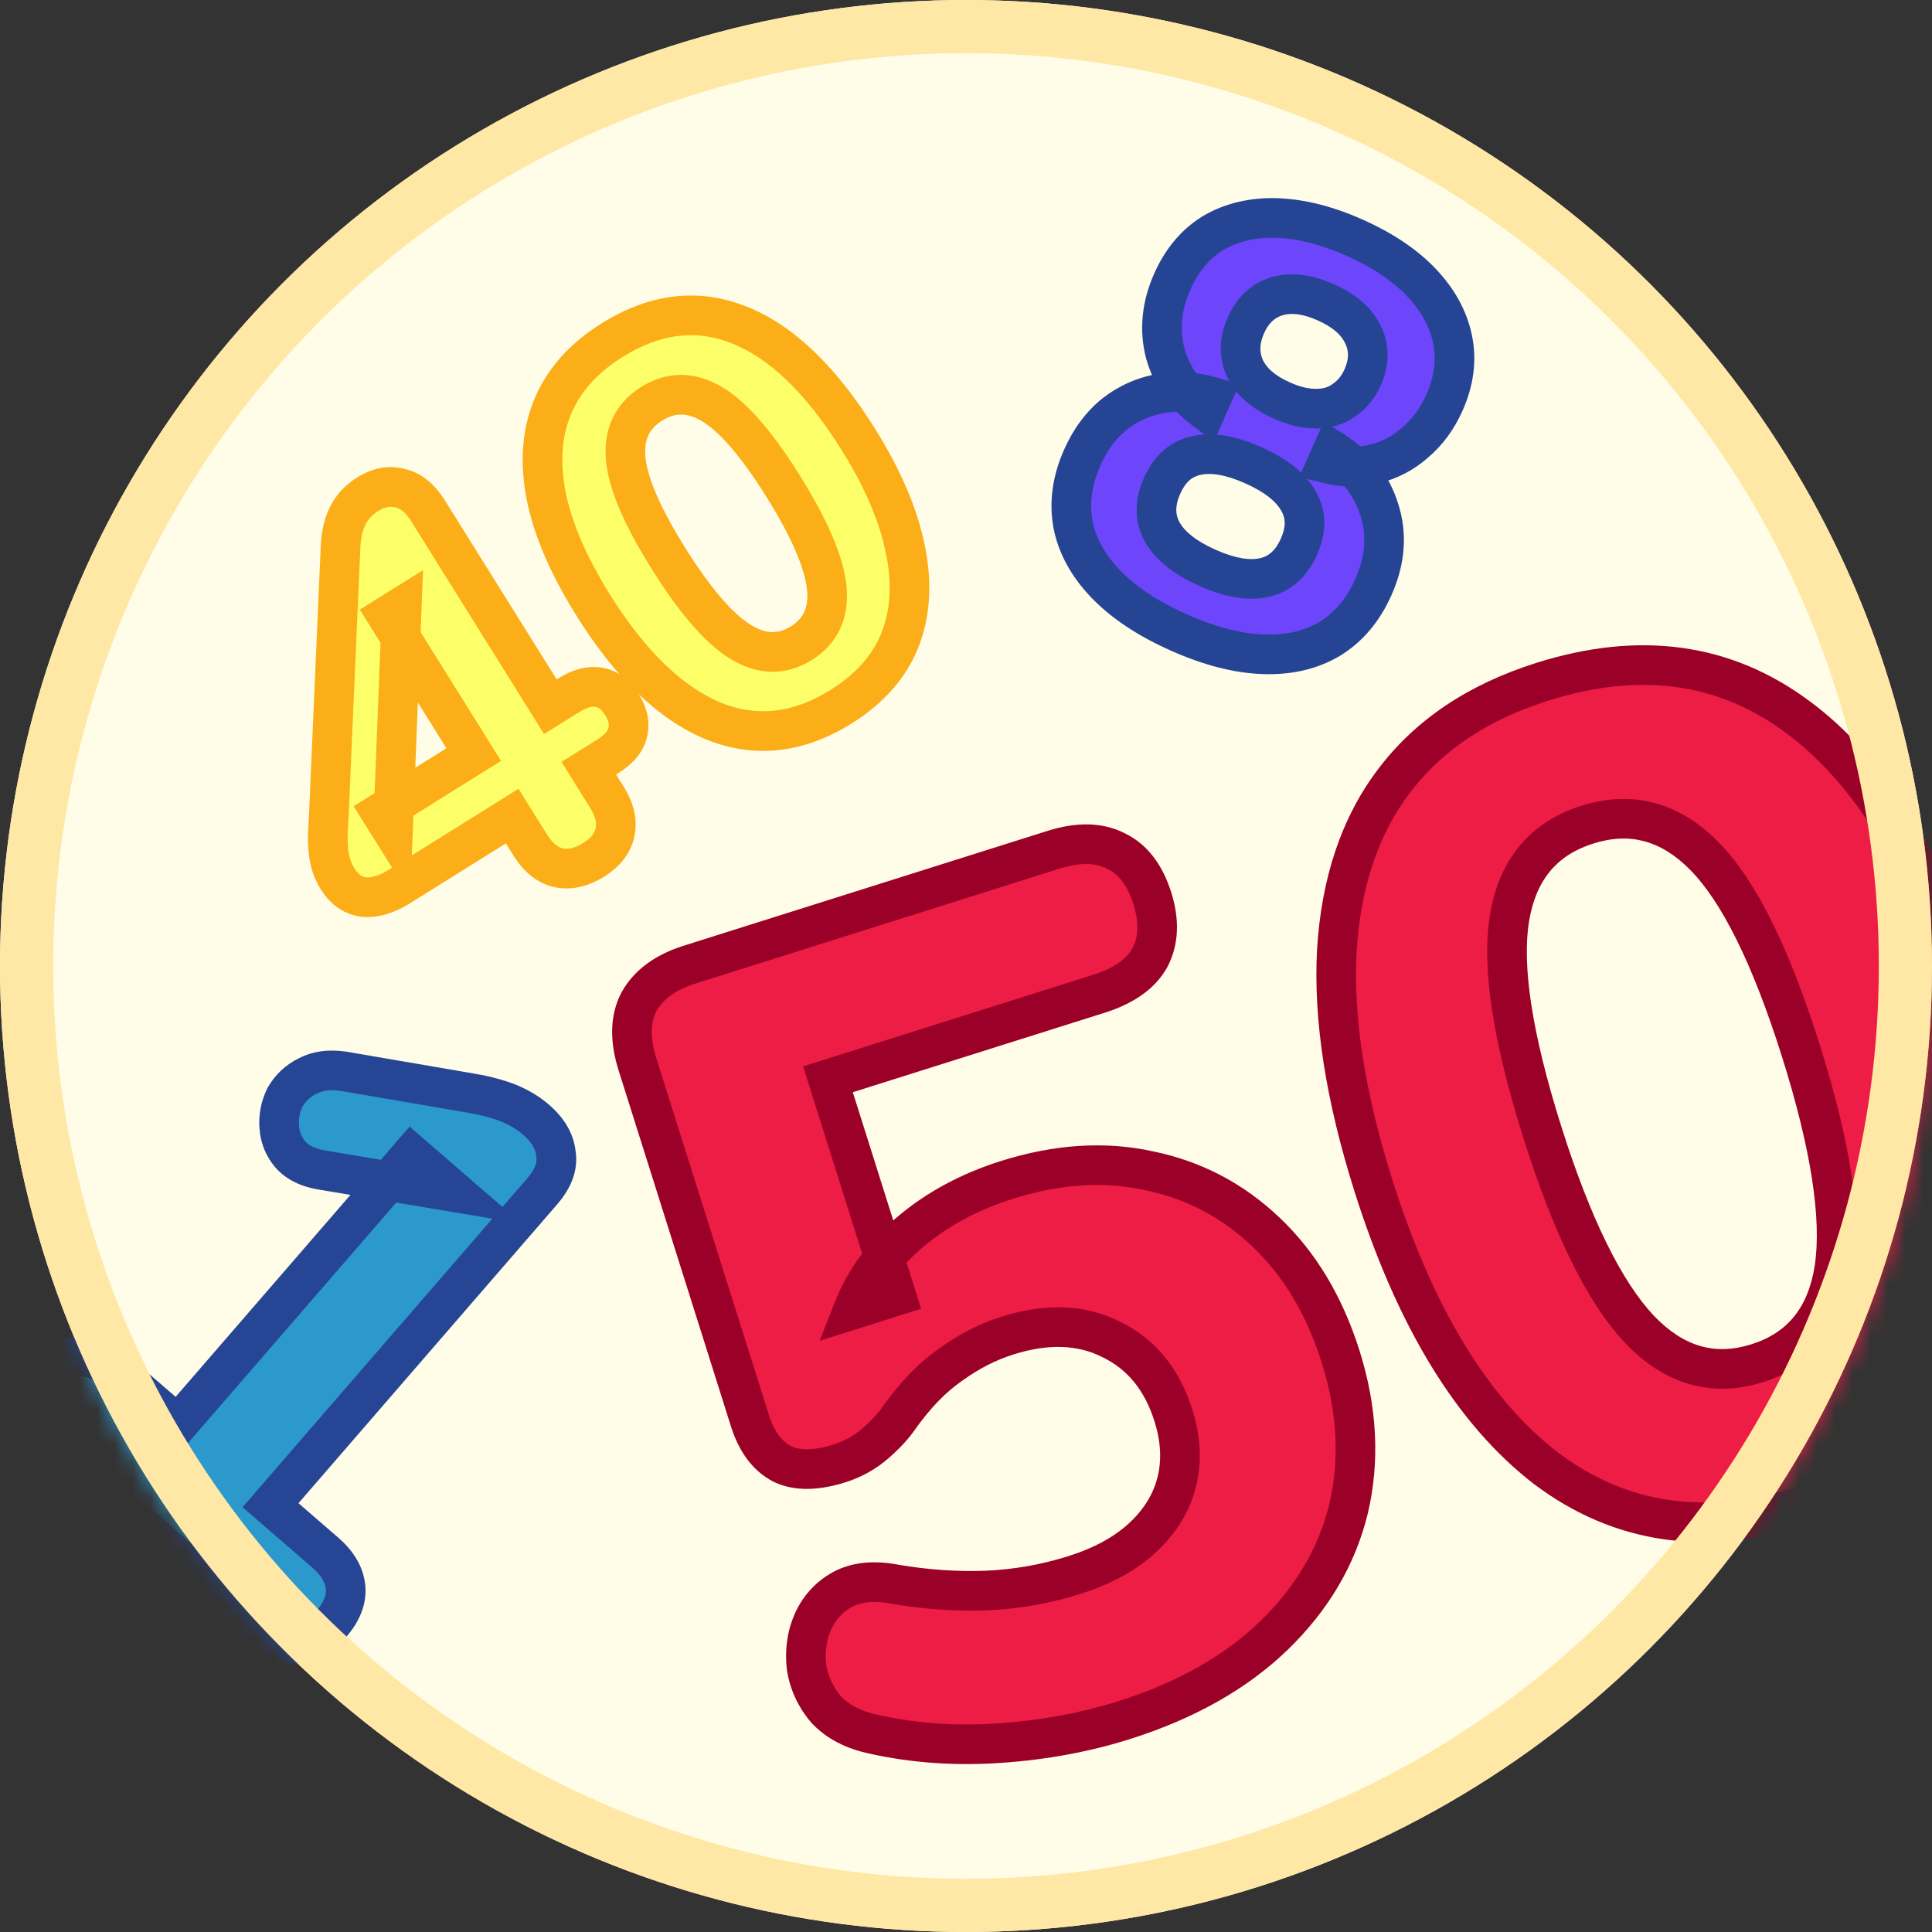
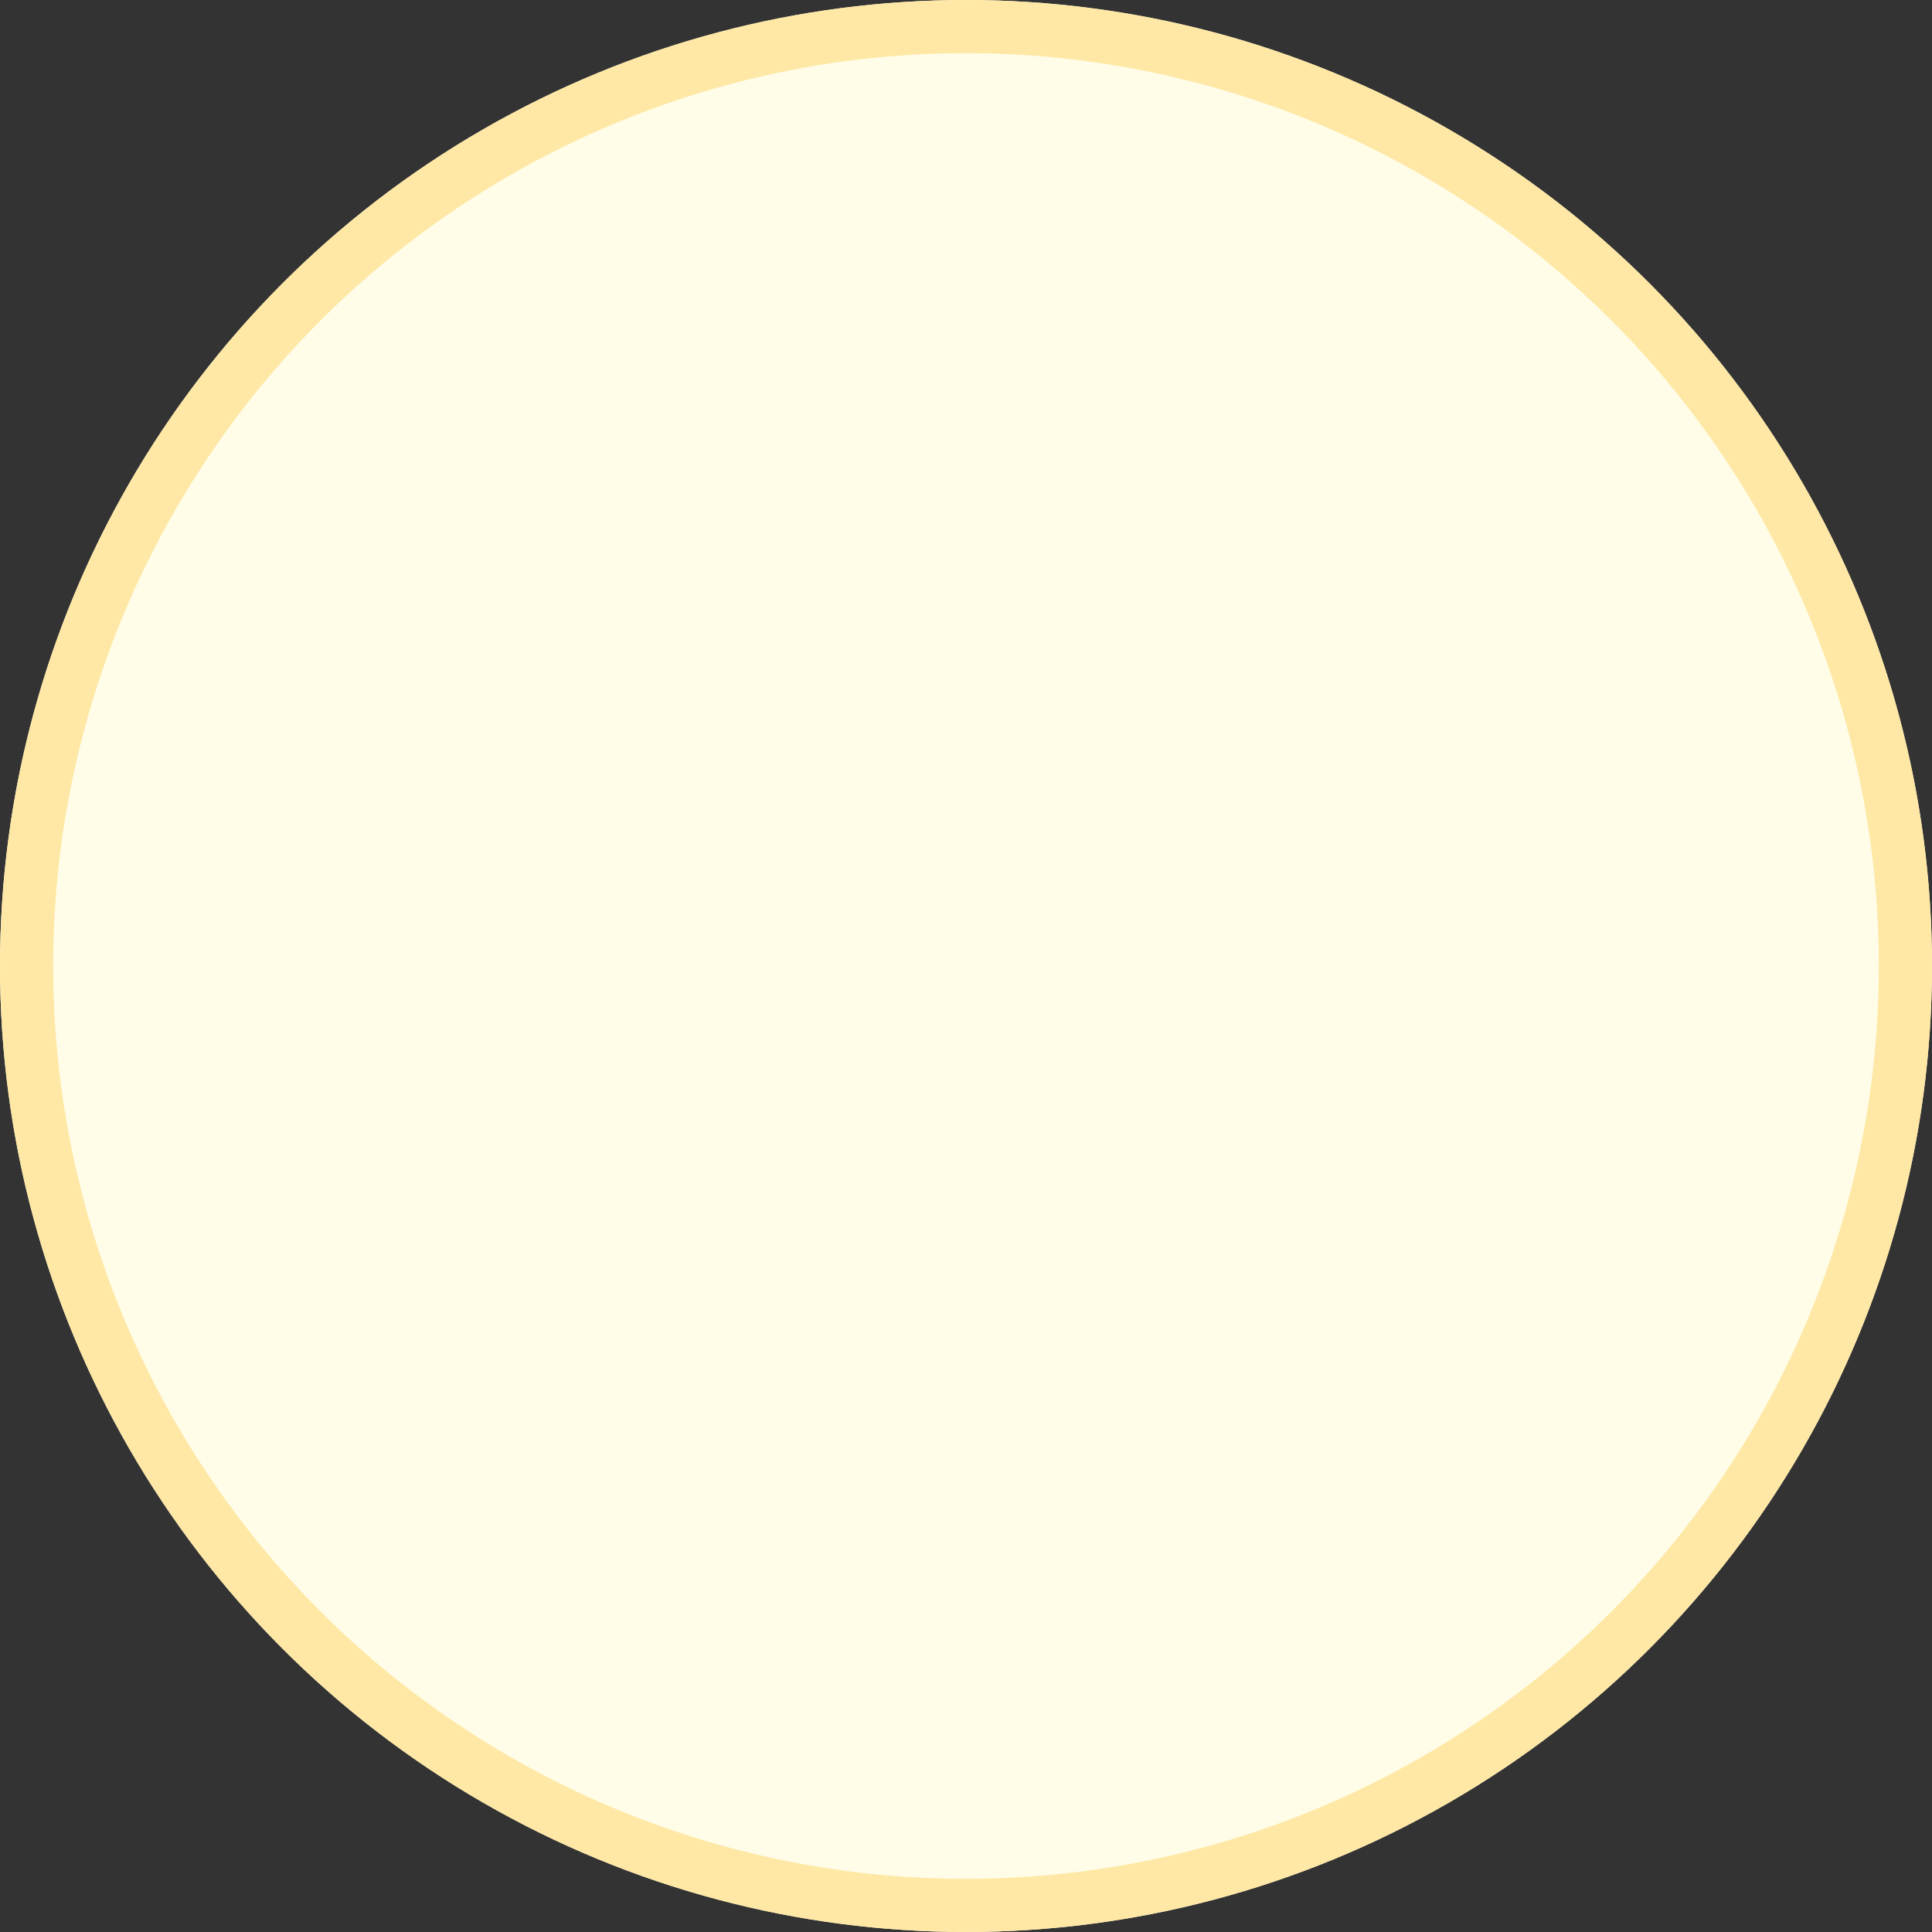
<svg xmlns="http://www.w3.org/2000/svg" width="109" height="109" viewBox="0 0 109 109" fill="none">
  <rect x="0" y="0" width="109" height="109" fill="#333333" stroke="none" />
  <circle cx="54.5" cy="54.5" r="54.5" fill="#FFFDE8" />
  <mask id="mask0_14124_36630" style="mask-type:alpha" maskUnits="userSpaceOnUse" x="0" y="0" width="109" height="110">
-     <circle cx="54.5" cy="54.5" r="54.5" fill="#D9D9D9" />
-   </mask>
+     </mask>
  <g mask="url(#mask0_14124_36630)">
    <mask id="path-3-outside-1_14124_36630" maskUnits="userSpaceOnUse" x="-2.215" y="52.73" width="42.463" height="43.581" fill="black">
      <rect fill="white" x="-2.215" y="52.73" width="42.463" height="43.581" />
      <path d="M2.89 81.723C2.169 81.098 1.782 80.429 1.731 79.714C1.679 78.999 1.946 78.303 2.532 77.627C3.137 76.928 3.787 76.564 4.482 76.535C5.177 76.507 5.886 76.804 6.607 77.429L10.022 80.385L23.221 65.136L25.689 67.273L18.148 66.009C17.357 65.876 16.765 65.58 16.373 65.122C16.003 64.684 15.797 64.17 15.754 63.582C15.712 62.993 15.82 62.436 16.078 61.91C16.378 61.381 16.803 60.98 17.354 60.708C17.925 60.413 18.595 60.323 19.364 60.437L26.522 61.665C27.249 61.782 27.927 61.955 28.556 62.184C29.209 62.433 29.771 62.762 30.244 63.172C30.921 63.757 31.294 64.396 31.365 65.088C31.478 65.778 31.223 66.483 30.598 67.204L15.262 84.921L18.339 87.584C19.038 88.189 19.423 88.838 19.494 89.53C19.565 90.222 19.298 90.918 18.693 91.617C18.088 92.315 17.428 92.691 16.713 92.742C16.018 92.771 15.321 92.483 14.622 91.878L2.89 81.723Z" />
    </mask>
    <path d="M2.89 81.723C2.169 81.098 1.782 80.429 1.731 79.714C1.679 78.999 1.946 78.303 2.532 77.627C3.137 76.928 3.787 76.564 4.482 76.535C5.177 76.507 5.886 76.804 6.607 77.429L10.022 80.385L23.221 65.136L25.689 67.273L18.148 66.009C17.357 65.876 16.765 65.58 16.373 65.122C16.003 64.684 15.797 64.17 15.754 63.582C15.712 62.993 15.82 62.436 16.078 61.91C16.378 61.381 16.803 60.98 17.354 60.708C17.925 60.413 18.595 60.323 19.364 60.437L26.522 61.665C27.249 61.782 27.927 61.955 28.556 62.184C29.209 62.433 29.771 62.762 30.244 63.172C30.921 63.757 31.294 64.396 31.365 65.088C31.478 65.778 31.223 66.483 30.598 67.204L15.262 84.921L18.339 87.584C19.038 88.189 19.423 88.838 19.494 89.53C19.565 90.222 19.298 90.918 18.693 91.617C18.088 92.315 17.428 92.691 16.713 92.742C16.018 92.771 15.321 92.483 14.622 91.878L2.89 81.723Z" fill="#2C99CD" />
    <path d="M1.731 79.714L0.616 79.794L1.731 79.714ZM4.482 76.535L4.436 75.418L4.436 75.418L4.482 76.535ZM10.022 80.385L9.29 81.23L10.135 81.962L10.867 81.116L10.022 80.385ZM23.221 65.136L23.953 64.291L23.108 63.559L22.376 64.404L23.221 65.136ZM25.689 67.273L25.505 68.375L29.432 69.033L26.421 66.427L25.689 67.273ZM18.148 66.009L17.963 67.111L17.964 67.111L18.148 66.009ZM16.373 65.122L15.518 65.843L15.524 65.85L16.373 65.122ZM15.754 63.582L16.869 63.501L16.869 63.501L15.754 63.582ZM16.078 61.91L15.105 61.358L15.089 61.387L15.074 61.417L16.078 61.91ZM17.354 60.708L17.849 61.711L17.859 61.706L17.867 61.702L17.354 60.708ZM19.364 60.437L19.553 59.335L19.54 59.333L19.527 59.331L19.364 60.437ZM26.522 61.665L26.333 62.767L26.345 62.769L26.522 61.665ZM28.556 62.184L28.955 61.139L28.947 61.136L28.939 61.134L28.556 62.184ZM31.365 65.088L30.253 65.203L30.257 65.236L30.262 65.269L31.365 65.088ZM15.262 84.921L14.417 84.189L13.685 85.035L14.531 85.766L15.262 84.921ZM19.494 89.53L20.606 89.416L20.606 89.416L19.494 89.53ZM16.713 92.742L16.76 93.859L16.777 93.858L16.794 93.857L16.713 92.742ZM3.622 80.877C3.048 80.381 2.87 79.965 2.846 79.633L0.616 79.794C0.695 80.892 1.29 81.816 2.158 82.568L3.622 80.877ZM2.846 79.633C2.821 79.284 2.935 78.87 3.377 78.359L1.686 76.895C0.958 77.737 0.538 78.714 0.616 79.794L2.846 79.633ZM3.377 78.359C3.849 77.813 4.233 77.665 4.529 77.653L4.436 75.418C3.341 75.464 2.424 76.043 1.686 76.895L3.377 78.359ZM4.529 77.653C4.848 77.639 5.288 77.766 5.875 78.274L7.339 76.583C6.483 75.843 5.507 75.374 4.436 75.418L4.529 77.653ZM5.875 78.274L9.29 81.23L10.754 79.539L7.339 76.583L5.875 78.274ZM10.867 81.116L24.067 65.868L22.376 64.404L9.177 79.653L10.867 81.116ZM22.49 65.981L24.958 68.118L26.421 66.427L23.953 64.291L22.49 65.981ZM25.874 66.17L18.333 64.906L17.964 67.111L25.505 68.375L25.874 66.17ZM18.334 64.906C17.714 64.802 17.394 64.596 17.221 64.395L15.524 65.85C16.136 66.564 16.999 66.949 17.963 67.111L18.334 64.906ZM17.227 64.401C17.014 64.149 16.895 63.862 16.869 63.501L14.639 63.662C14.698 64.479 14.991 65.219 15.518 65.843L17.227 64.401ZM16.869 63.501C16.841 63.108 16.911 62.749 17.081 62.402L15.074 61.417C14.728 62.122 14.583 62.877 14.639 63.662L16.869 63.501ZM17.05 62.462C17.238 62.129 17.497 61.885 17.849 61.711L16.859 59.706C16.11 60.076 15.517 60.632 15.105 61.358L17.05 62.462ZM17.867 61.702C18.189 61.535 18.613 61.456 19.2 61.543L19.527 59.331C18.576 59.19 17.661 59.292 16.841 59.715L17.867 61.702ZM19.175 61.539L26.333 62.767L26.711 60.563L19.553 59.335L19.175 61.539ZM26.345 62.769C27.008 62.875 27.617 63.032 28.174 63.234L28.939 61.134C28.237 60.878 27.489 60.688 26.699 60.561L26.345 62.769ZM28.158 63.228C28.702 63.436 29.149 63.702 29.513 64.017L30.976 62.327C30.394 61.822 29.715 61.43 28.955 61.139L28.158 63.228ZM29.513 64.017C30.037 64.471 30.219 64.867 30.253 65.203L32.477 64.974C32.37 63.925 31.804 63.043 30.976 62.327L29.513 64.017ZM30.262 65.269C30.304 65.523 30.244 65.905 29.753 66.473L31.444 67.936C32.201 67.061 32.653 66.032 32.468 64.907L30.262 65.269ZM29.753 66.473L14.417 84.189L16.108 85.653L31.444 67.936L29.753 66.473ZM14.531 85.766L17.608 88.43L19.071 86.739L15.994 84.076L14.531 85.766ZM17.608 88.43C18.163 88.911 18.348 89.318 18.382 89.644L20.606 89.416C20.497 88.358 19.913 87.468 19.071 86.739L17.608 88.43ZM18.382 89.644C18.412 89.939 18.32 90.34 17.848 90.885L19.538 92.348C20.276 91.496 20.718 90.506 20.606 89.416L18.382 89.644ZM17.848 90.885C17.378 91.427 16.973 91.603 16.633 91.627L16.794 93.857C17.883 93.779 18.798 93.204 19.538 92.348L17.848 90.885ZM16.667 91.625C16.339 91.639 15.91 91.514 15.354 91.033L13.891 92.724C14.732 93.452 15.697 93.903 16.76 93.859L16.667 91.625ZM15.354 91.033L3.622 80.877L2.158 82.568L13.891 92.724L15.354 91.033Z" fill="#264594" mask="url(#path-3-outside-1_14124_36630)" />
    <mask id="path-5-outside-2_14124_36630" maskUnits="userSpaceOnUse" x="30.782" y="30.666" width="90.035" height="73.066" fill="black">
      <rect fill="white" x="30.782" y="30.666" width="90.035" height="73.066" />
      <path d="M63.401 97.054C61.226 97.74 58.899 98.17 56.422 98.342C53.944 98.515 51.571 98.349 49.301 97.846C48.146 97.602 47.248 97.135 46.608 96.445C46.012 95.743 45.642 94.945 45.501 94.052C45.403 93.145 45.515 92.312 45.838 91.554C46.191 90.739 46.745 90.119 47.502 89.692C48.301 89.253 49.299 89.148 50.498 89.38C52.233 89.676 53.935 89.795 55.605 89.737C57.317 89.666 58.984 89.374 60.604 88.863C62.225 88.351 63.523 87.637 64.499 86.719C65.476 85.801 66.108 84.757 66.395 83.588C66.683 82.419 66.618 81.173 66.201 79.851C65.555 77.805 64.375 76.371 62.663 75.552C60.993 74.719 59.05 74.653 56.832 75.353C55.724 75.702 54.654 76.251 53.624 76.998C52.623 77.689 51.666 78.671 50.755 79.944C50.436 80.419 49.983 80.914 49.395 81.428C48.807 81.942 48.129 82.32 47.361 82.562C46.039 82.979 44.964 82.99 44.136 82.595C43.294 82.158 42.685 81.342 42.308 80.148L35.969 60.062C35.525 58.655 35.551 57.474 36.047 56.521C36.586 55.553 37.537 54.855 38.902 54.424L59.435 47.943C60.842 47.499 62.023 47.525 62.977 48.021C63.917 48.474 64.596 49.362 65.013 50.684C65.417 51.963 65.371 53.08 64.874 54.034C64.365 54.945 63.406 55.622 61.999 56.066L46.711 60.892L50.568 73.109L48.137 73.877C48.786 72.218 49.87 70.751 51.389 69.474C52.909 68.197 54.714 67.229 56.803 66.569C59.66 65.667 62.35 65.498 64.873 66.062C67.382 66.583 69.577 67.743 71.457 69.541C73.338 71.339 74.729 73.666 75.631 76.523C76.573 79.508 76.725 82.368 76.087 85.101C75.436 87.792 74.033 90.181 71.878 92.268C69.723 94.355 66.897 95.95 63.401 97.054ZM101.691 84.968C96.233 86.691 91.414 85.984 87.236 82.848C83.087 79.656 79.834 74.329 77.479 66.866C75.904 61.877 75.218 57.474 75.42 53.659C75.652 49.788 76.729 46.587 78.65 44.058C80.601 41.473 83.389 39.608 87.013 38.465C92.514 36.728 97.32 37.392 101.428 40.456C105.524 43.478 108.756 48.741 111.125 56.246C112.7 61.236 113.378 65.688 113.16 69.602C112.971 73.46 111.929 76.696 110.034 79.31C108.14 81.924 105.359 83.81 101.691 84.968ZM99.147 76.908C101.621 76.128 103.071 74.333 103.498 71.526C103.911 68.676 103.277 64.585 101.594 59.255C99.912 53.924 98.103 50.275 96.169 48.306C94.234 46.337 92.031 45.743 89.557 46.524C87.084 47.305 85.62 49.056 85.167 51.779C84.713 54.501 85.327 58.527 87.01 63.858C88.692 69.189 90.521 72.902 92.496 74.999C94.457 77.052 96.674 77.689 99.147 76.908Z" />
    </mask>
    <path d="M63.401 97.054C61.226 97.74 58.899 98.17 56.422 98.342C53.944 98.515 51.571 98.349 49.301 97.846C48.146 97.602 47.248 97.135 46.608 96.445C46.012 95.743 45.642 94.945 45.501 94.052C45.403 93.145 45.515 92.312 45.838 91.554C46.191 90.739 46.745 90.119 47.502 89.692C48.301 89.253 49.299 89.148 50.498 89.38C52.233 89.676 53.935 89.795 55.605 89.737C57.317 89.666 58.984 89.374 60.604 88.863C62.225 88.351 63.523 87.637 64.499 86.719C65.476 85.801 66.108 84.757 66.395 83.588C66.683 82.419 66.618 81.173 66.201 79.851C65.555 77.805 64.375 76.371 62.663 75.552C60.993 74.719 59.05 74.653 56.832 75.353C55.724 75.702 54.654 76.251 53.624 76.998C52.623 77.689 51.666 78.671 50.755 79.944C50.436 80.419 49.983 80.914 49.395 81.428C48.807 81.942 48.129 82.32 47.361 82.562C46.039 82.979 44.964 82.99 44.136 82.595C43.294 82.158 42.685 81.342 42.308 80.148L35.969 60.062C35.525 58.655 35.551 57.474 36.047 56.521C36.586 55.553 37.537 54.855 38.902 54.424L59.435 47.943C60.842 47.499 62.023 47.525 62.977 48.021C63.917 48.474 64.596 49.362 65.013 50.684C65.417 51.963 65.371 53.08 64.874 54.034C64.365 54.945 63.406 55.622 61.999 56.066L46.711 60.892L50.568 73.109L48.137 73.877C48.786 72.218 49.87 70.751 51.389 69.474C52.909 68.197 54.714 67.229 56.803 66.569C59.66 65.667 62.35 65.498 64.873 66.062C67.382 66.583 69.577 67.743 71.457 69.541C73.338 71.339 74.729 73.666 75.631 76.523C76.573 79.508 76.725 82.368 76.087 85.101C75.436 87.792 74.033 90.181 71.878 92.268C69.723 94.355 66.897 95.95 63.401 97.054ZM101.691 84.968C96.233 86.691 91.414 85.984 87.236 82.848C83.087 79.656 79.834 74.329 77.479 66.866C75.904 61.877 75.218 57.474 75.42 53.659C75.652 49.788 76.729 46.587 78.65 44.058C80.601 41.473 83.389 39.608 87.013 38.465C92.514 36.728 97.32 37.392 101.428 40.456C105.524 43.478 108.756 48.741 111.125 56.246C112.7 61.236 113.378 65.688 113.16 69.602C112.971 73.46 111.929 76.696 110.034 79.31C108.14 81.924 105.359 83.81 101.691 84.968ZM99.147 76.908C101.621 76.128 103.071 74.333 103.498 71.526C103.911 68.676 103.277 64.585 101.594 59.255C99.912 53.924 98.103 50.275 96.169 48.306C94.234 46.337 92.031 45.743 89.557 46.524C87.084 47.305 85.62 49.056 85.167 51.779C84.713 54.501 85.327 58.527 87.01 63.858C88.692 69.189 90.521 72.902 92.496 74.999C94.457 77.052 96.674 77.689 99.147 76.908Z" fill="#EE1D45" />
    <path d="M56.422 98.342L56.344 97.227L56.422 98.342ZM49.301 97.846L49.544 96.755L49.533 96.753L49.301 97.846ZM46.608 96.445L45.757 97.169L45.772 97.188L45.789 97.206L46.608 96.445ZM45.501 94.052L44.39 94.173L44.393 94.2L44.397 94.226L45.501 94.052ZM45.838 91.554L44.812 91.11L44.81 91.115L45.838 91.554ZM47.502 89.692L46.962 88.713L46.953 88.719L47.502 89.692ZM50.498 89.38L50.286 90.477L50.298 90.48L50.309 90.482L50.498 89.38ZM55.605 89.737L55.644 90.855L55.651 90.854L55.605 89.737ZM64.499 86.719L63.734 85.904L64.499 86.719ZM62.663 75.552L62.164 76.552L62.172 76.556L62.18 76.56L62.663 75.552ZM53.624 76.998L54.259 77.918L54.27 77.911L54.28 77.903L53.624 76.998ZM50.755 79.944L49.846 79.293L49.836 79.307L49.826 79.321L50.755 79.944ZM44.136 82.595L43.62 83.587L43.637 83.596L43.655 83.604L44.136 82.595ZM36.047 56.521L35.07 55.977L35.062 55.991L35.055 56.005L36.047 56.521ZM62.977 48.021L62.461 49.013L62.476 49.02L62.491 49.028L62.977 48.021ZM64.874 54.034L65.85 54.579L65.858 54.565L65.866 54.55L64.874 54.034ZM46.711 60.892L46.375 59.826L45.309 60.162L45.645 61.228L46.711 60.892ZM50.568 73.109L50.904 74.176L51.97 73.839L51.634 72.773L50.568 73.109ZM48.137 73.877L47.096 73.469L46.244 75.646L48.473 74.943L48.137 73.877ZM51.389 69.474L50.67 68.618L51.389 69.474ZM64.873 66.062L64.629 67.153L64.637 67.155L64.645 67.157L64.873 66.062ZM76.087 85.101L77.174 85.364L77.176 85.355L76.087 85.101ZM71.878 92.268L71.1 91.465L71.878 92.268ZM63.064 95.988C60.98 96.645 58.742 97.06 56.344 97.227L56.499 99.457C59.057 99.279 61.471 98.835 63.737 98.12L63.064 95.988ZM56.344 97.227C53.966 97.392 51.701 97.233 49.544 96.755L49.059 98.938C51.44 99.466 53.922 99.637 56.499 99.457L56.344 97.227ZM49.533 96.753C48.545 96.543 47.874 96.166 47.428 95.685L45.789 97.206C46.622 98.103 47.747 98.66 49.07 98.94L49.533 96.753ZM47.461 95.722C46.994 95.172 46.714 94.564 46.605 93.877L44.397 94.226C44.571 95.326 45.029 96.314 45.757 97.169L47.461 95.722ZM46.613 93.931C46.532 93.194 46.626 92.556 46.867 91.992L44.81 91.115C44.404 92.069 44.273 93.096 44.39 94.173L46.613 93.931ZM46.864 91.998C47.122 91.402 47.512 90.97 48.05 90.666L46.953 88.719C45.979 89.267 45.259 90.077 44.812 91.11L46.864 91.998ZM48.041 90.672C48.544 90.395 49.257 90.279 50.286 90.477L50.71 88.282C49.342 88.018 48.058 88.11 46.962 88.713L48.041 90.672ZM50.309 90.482C52.115 90.79 53.894 90.915 55.644 90.855L55.566 88.62C53.976 88.675 52.35 88.562 50.686 88.278L50.309 90.482ZM55.651 90.854C57.461 90.779 59.225 90.47 60.941 89.929L60.268 87.797C58.742 88.278 57.173 88.553 55.558 88.62L55.651 90.854ZM60.941 89.929C62.68 89.38 64.138 88.593 65.265 87.533L63.734 85.904C62.908 86.68 61.77 87.323 60.268 87.797L60.941 89.929ZM65.265 87.533C66.38 86.485 67.136 85.257 67.481 83.855L65.31 83.321C65.079 84.258 64.571 85.117 63.734 85.904L65.265 87.533ZM67.481 83.855C67.824 82.458 67.736 81.002 67.267 79.515L65.134 80.188C65.499 81.344 65.541 82.38 65.31 83.321L67.481 83.855ZM67.267 79.515C66.541 77.215 65.175 75.515 63.145 74.543L62.18 76.56C63.576 77.228 64.568 78.394 65.134 80.188L67.267 79.515ZM63.162 74.552C61.173 73.559 58.918 73.522 56.496 74.286L57.169 76.419C59.181 75.783 60.814 75.879 62.164 76.552L63.162 74.552ZM56.496 74.286C55.262 74.676 54.086 75.282 52.967 76.093L54.28 77.903C55.222 77.22 56.185 76.729 57.169 76.419L56.496 74.286ZM52.989 76.078C51.856 76.86 50.812 77.944 49.846 79.293L51.664 80.594C52.521 79.398 53.389 78.519 54.259 77.918L52.989 76.078ZM49.826 79.321C49.578 79.692 49.198 80.115 48.659 80.586L50.13 82.27C50.767 81.713 51.295 81.146 51.684 80.566L49.826 79.321ZM48.659 80.586C48.191 80.995 47.65 81.299 47.025 81.496L47.698 83.628C48.608 83.341 49.422 82.888 50.13 82.27L48.659 80.586ZM47.025 81.496C45.838 81.871 45.086 81.81 44.617 81.586L43.655 83.604C44.842 84.171 46.24 84.088 47.698 83.628L47.025 81.496ZM44.652 81.604C44.15 81.342 43.692 80.816 43.375 79.811L41.242 80.484C41.679 81.867 42.44 82.973 43.62 83.587L44.652 81.604ZM43.375 79.811L37.035 59.726L34.903 60.399L41.242 80.484L43.375 79.811ZM37.035 59.726C36.646 58.493 36.724 57.642 37.039 57.037L35.055 56.005C34.377 57.307 34.403 58.816 34.903 60.399L37.035 59.726ZM37.023 57.065C37.386 56.413 38.063 55.861 39.238 55.49L38.565 53.358C37.011 53.848 35.785 54.694 35.07 55.977L37.023 57.065ZM39.238 55.49L59.772 49.009L59.099 46.877L38.565 53.358L39.238 55.49ZM59.772 49.009C61.004 48.62 61.856 48.698 62.461 49.013L63.492 47.029C62.19 46.351 60.681 46.377 59.099 46.877L59.772 49.009ZM62.491 49.028C63.071 49.307 63.591 49.892 63.947 51.02L66.079 50.347C65.601 48.832 64.763 47.641 63.462 47.014L62.491 49.028ZM63.947 51.02C64.285 52.091 64.21 52.889 63.883 53.518L65.866 54.55C66.531 53.271 66.549 51.835 66.079 50.347L63.947 51.02ZM63.899 53.488C63.577 54.064 62.911 54.606 61.663 55L62.336 57.133C63.902 56.638 65.153 55.826 65.85 54.579L63.899 53.488ZM61.663 55L46.375 59.826L47.048 61.958L62.336 57.133L61.663 55ZM45.645 61.228L49.501 73.446L51.634 72.773L47.777 60.555L45.645 61.228ZM50.231 72.043L47.8 72.811L48.473 74.943L50.904 74.176L50.231 72.043ZM49.178 74.284C49.751 72.819 50.715 71.5 52.109 70.33L50.67 68.618C49.024 70.001 47.82 71.618 47.096 73.469L49.178 74.284ZM52.109 70.33C53.505 69.157 55.176 68.255 57.14 67.635L56.467 65.503C54.252 66.202 52.313 67.237 50.67 68.618L52.109 70.33ZM57.14 67.635C59.839 66.783 62.327 66.639 64.629 67.153L65.117 64.971C62.373 64.358 59.481 64.552 56.467 65.503L57.14 67.635ZM64.645 67.157C66.946 67.635 68.953 68.693 70.684 70.349L72.23 68.733C70.2 66.792 67.817 65.532 65.1 64.968L64.645 67.157ZM70.684 70.349C72.41 71.998 73.711 74.155 74.564 76.86L76.697 76.187C75.747 73.178 74.266 70.679 72.23 68.733L70.684 70.349ZM74.564 76.86C75.453 79.676 75.586 82.331 74.999 84.847L77.176 85.355C77.864 82.405 77.692 79.341 76.697 76.187L74.564 76.86ZM75.001 84.838C74.403 87.306 73.116 89.512 71.1 91.465L72.656 93.071C74.949 90.85 76.469 88.278 77.174 85.364L75.001 84.838ZM71.1 91.465C69.095 93.407 66.432 94.925 63.064 95.988L63.737 98.12C67.363 96.975 70.352 95.302 72.656 93.071L71.1 91.465ZM87.236 82.848L86.554 83.735L86.565 83.743L87.236 82.848ZM75.42 53.659L74.304 53.592L74.304 53.6L75.42 53.659ZM78.65 44.058L79.54 44.735L79.543 44.732L78.65 44.058ZM101.428 40.456L100.76 41.352L100.765 41.356L101.428 40.456ZM113.16 69.602L112.044 69.539L112.043 69.547L113.16 69.602ZM110.034 79.31L110.94 79.966L110.034 79.31ZM103.498 71.526L104.603 71.694L104.604 71.686L103.498 71.526ZM96.169 48.306L95.371 49.09L96.169 48.306ZM85.167 51.779L86.269 51.962L85.167 51.779ZM92.496 74.999L91.682 75.765L91.687 75.771L92.496 74.999ZM101.355 83.902C96.202 85.528 91.766 84.851 87.907 81.954L86.565 83.743C91.062 87.118 96.264 87.853 102.028 86.034L101.355 83.902ZM87.918 81.962C84.019 78.963 80.864 73.876 78.545 66.53L76.413 67.203C78.805 74.782 82.154 80.35 86.554 83.734L87.918 81.962ZM78.545 66.53C76.996 61.624 76.343 57.361 76.537 53.718L74.304 53.6C74.092 57.589 74.811 62.13 76.413 67.203L78.545 66.53ZM76.536 53.726C76.758 50.026 77.78 47.052 79.54 44.735L77.76 43.382C75.677 46.123 74.546 49.549 74.304 53.592L76.536 53.726ZM79.543 44.732C81.33 42.363 83.907 40.617 87.35 39.531L86.677 37.398C82.87 38.6 79.871 40.584 77.758 43.385L79.543 44.732ZM87.35 39.531C92.558 37.887 96.979 38.532 100.76 41.352L102.097 39.56C97.66 36.252 92.471 35.569 86.677 37.398L87.35 39.531ZM100.765 41.356C104.591 44.179 107.725 49.188 110.059 56.583L112.191 55.91C109.787 48.294 106.456 42.776 102.092 39.556L100.765 41.356ZM110.059 56.583C111.606 61.484 112.252 65.797 112.044 69.539L114.276 69.664C114.504 65.578 113.794 60.987 112.191 55.91L110.059 56.583ZM112.043 69.547C111.863 73.231 110.873 76.247 109.129 78.654L110.94 79.966C112.985 77.144 114.079 73.688 114.276 69.656L112.043 69.547ZM109.129 78.654C107.401 81.039 104.839 82.802 101.355 83.902L102.028 86.034C105.879 84.819 108.879 82.81 110.94 79.966L109.129 78.654ZM99.484 77.974C100.903 77.526 102.08 76.769 102.96 75.68C103.835 74.597 104.367 73.249 104.603 71.694L102.392 71.358C102.202 72.611 101.795 73.563 101.221 74.274C100.65 74.98 99.865 75.509 98.811 75.842L99.484 77.974ZM104.604 71.686C105.055 68.577 104.354 64.286 102.66 58.918L100.528 59.591C102.199 64.885 102.767 68.775 102.391 71.365L104.604 71.686ZM102.66 58.918C100.968 53.558 99.097 49.69 96.966 47.523L95.371 49.09C97.11 50.859 98.855 54.29 100.528 59.591L102.66 58.918ZM96.966 47.523C95.889 46.426 94.687 45.663 93.356 45.305C92.021 44.945 90.632 45.013 89.221 45.458L89.894 47.59C90.955 47.255 91.906 47.23 92.774 47.464C93.647 47.699 94.514 48.218 95.371 49.09L96.966 47.523ZM89.221 45.458C87.809 45.904 86.633 46.645 85.747 47.706C84.863 48.764 84.317 50.078 84.064 51.595L86.269 51.962C86.47 50.757 86.883 49.834 87.462 49.14C88.039 48.45 88.832 47.925 89.894 47.59L89.221 45.458ZM84.064 51.595C83.564 54.593 84.252 58.834 85.944 64.195L88.076 63.522C86.403 58.221 85.862 54.409 86.269 51.962L84.064 51.595ZM85.944 64.195C87.638 69.562 89.527 73.478 91.682 75.765L93.309 74.232C91.514 72.326 89.747 68.815 88.076 63.522L85.944 64.195ZM91.687 75.771C92.773 76.908 93.982 77.707 95.321 78.091C96.666 78.477 98.065 78.422 99.484 77.974L98.811 75.842C97.757 76.175 96.81 76.192 95.938 75.942C95.059 75.689 94.179 75.143 93.304 74.226L91.687 75.771Z" fill="#9B0128" mask="url(#path-5-outside-2_14124_36630)" />
    <mask id="path-7-outside-3_14124_36630" maskUnits="userSpaceOnUse" x="55.736" y="7.095" width="31.486" height="34.527" fill="black">
      <rect fill="white" x="55.736" y="7.095" width="31.486" height="34.527" />
      <path d="M66.504 35.683C64.789 34.919 63.427 34.019 62.42 32.983C61.413 31.948 60.787 30.825 60.542 29.614C60.307 28.384 60.48 27.115 61.062 25.808C61.517 24.786 62.126 23.968 62.889 23.354C63.673 22.748 64.541 22.364 65.495 22.201C66.448 22.038 67.412 22.1 68.386 22.387L68.031 23.183C66.872 22.324 66.107 21.238 65.738 19.923C65.398 18.597 65.533 17.25 66.142 15.881C66.688 14.655 67.463 13.74 68.467 13.134C69.491 12.538 70.68 12.259 72.033 12.299C73.406 12.348 74.869 12.717 76.421 13.409C77.994 14.109 79.248 14.948 80.183 15.927C81.117 16.907 81.706 17.976 81.948 19.136C82.19 20.297 82.038 21.489 81.493 22.715C81.084 23.634 80.527 24.39 79.823 24.982C79.139 25.583 78.361 25.983 77.489 26.183C76.638 26.391 75.761 26.38 74.86 26.15L75.188 25.415C76.506 26.247 77.382 27.358 77.814 28.75C78.268 30.151 78.158 31.608 77.485 33.119C76.903 34.426 76.076 35.404 75.004 36.053C73.941 36.681 72.688 36.968 71.244 36.912C69.8 36.857 68.22 36.447 66.504 35.683ZM68.128 32.037C69.394 32.601 70.463 32.783 71.335 32.584C72.207 32.385 72.857 31.805 73.284 30.845C73.712 29.885 73.703 29.025 73.258 28.264C72.823 27.483 71.972 26.81 70.706 26.246C69.439 25.682 68.37 25.5 67.498 25.699C66.636 25.878 65.99 26.448 65.563 27.408C65.136 28.368 65.14 29.238 65.575 30.02C66.01 30.801 66.861 31.473 68.128 32.037ZM72.329 22.6C73.024 22.909 73.666 23.061 74.256 23.054C74.867 23.057 75.39 22.898 75.826 22.579C76.283 22.268 76.634 21.837 76.879 21.285C77.261 20.427 77.265 19.622 76.891 18.867C76.537 18.123 75.84 17.518 74.798 17.055C73.756 16.591 72.84 16.477 72.05 16.712C71.26 16.948 70.674 17.495 70.292 18.352C69.91 19.21 69.891 20.022 70.236 20.787C70.59 21.532 71.287 22.136 72.329 22.6Z" />
    </mask>
-     <path d="M66.504 35.683C64.789 34.919 63.427 34.019 62.42 32.983C61.413 31.948 60.787 30.825 60.542 29.614C60.307 28.384 60.48 27.115 61.062 25.808C61.517 24.786 62.126 23.968 62.889 23.354C63.673 22.748 64.541 22.364 65.495 22.201C66.448 22.038 67.412 22.1 68.386 22.387L68.031 23.183C66.872 22.324 66.107 21.238 65.738 19.923C65.398 18.597 65.533 17.25 66.142 15.881C66.688 14.655 67.463 13.74 68.467 13.134C69.491 12.538 70.68 12.259 72.033 12.299C73.406 12.348 74.869 12.717 76.421 13.409C77.994 14.109 79.248 14.948 80.183 15.927C81.117 16.907 81.706 17.976 81.948 19.136C82.19 20.297 82.038 21.489 81.493 22.715C81.084 23.634 80.527 24.39 79.823 24.982C79.139 25.583 78.361 25.983 77.489 26.183C76.638 26.391 75.761 26.38 74.86 26.15L75.188 25.415C76.506 26.247 77.382 27.358 77.814 28.75C78.268 30.151 78.158 31.608 77.485 33.119C76.903 34.426 76.076 35.404 75.004 36.053C73.941 36.681 72.688 36.968 71.244 36.912C69.8 36.857 68.22 36.447 66.504 35.683ZM68.128 32.037C69.394 32.601 70.463 32.783 71.335 32.584C72.207 32.385 72.857 31.805 73.284 30.845C73.712 29.885 73.703 29.025 73.258 28.264C72.823 27.483 71.972 26.81 70.706 26.246C69.439 25.682 68.37 25.5 67.498 25.699C66.636 25.878 65.99 26.448 65.563 27.408C65.136 28.368 65.14 29.238 65.575 30.02C66.01 30.801 66.861 31.473 68.128 32.037ZM72.329 22.6C73.024 22.909 73.666 23.061 74.256 23.054C74.867 23.057 75.39 22.898 75.826 22.579C76.283 22.268 76.634 21.837 76.879 21.285C77.261 20.427 77.265 19.622 76.891 18.867C76.537 18.123 75.84 17.518 74.798 17.055C73.756 16.591 72.84 16.477 72.05 16.712C71.26 16.948 70.674 17.495 70.292 18.352C69.91 19.21 69.891 20.022 70.236 20.787C70.59 21.532 71.287 22.136 72.329 22.6Z" fill="#6D46FC" />
    <path d="M62.42 32.983L63.221 32.204L62.42 32.983ZM60.542 29.614L59.444 29.824L59.446 29.836L60.542 29.614ZM62.889 23.354L62.205 22.469L62.197 22.476L62.188 22.483L62.889 23.354ZM65.495 22.201L65.683 23.303L65.683 23.303L65.495 22.201ZM68.386 22.387L69.407 22.841L69.927 21.675L68.702 21.314L68.386 22.387ZM68.031 23.183L67.366 24.081L68.486 24.911L69.052 23.638L68.031 23.183ZM65.738 19.923L64.655 20.2L64.658 20.213L64.662 20.225L65.738 19.923ZM68.467 13.134L67.904 12.168L67.897 12.173L67.889 12.177L68.467 13.134ZM72.033 12.299L72.072 11.182L72.065 11.181L72.033 12.299ZM80.183 15.927L80.991 15.155L80.991 15.155L80.183 15.927ZM81.948 19.136L83.042 18.908L83.042 18.908L81.948 19.136ZM79.823 24.982L79.103 24.126L79.094 24.134L79.085 24.142L79.823 24.982ZM77.489 26.183L77.24 25.093L77.232 25.095L77.224 25.097L77.489 26.183ZM74.86 26.15L73.839 25.695L73.3 26.906L74.584 27.233L74.86 26.15ZM75.188 25.415L75.784 24.469L74.692 23.78L74.166 24.96L75.188 25.415ZM77.814 28.75L76.747 29.082L76.751 29.094L77.814 28.75ZM75.004 36.053L75.573 37.015L75.583 37.009L75.004 36.053ZM71.244 36.912L71.201 38.029L71.201 38.029L71.244 36.912ZM71.335 32.584L71.584 33.674L71.335 32.584ZM73.258 28.264L72.282 28.808L72.287 28.818L72.293 28.828L73.258 28.264ZM67.498 25.699L67.725 26.794L67.736 26.792L67.747 26.789L67.498 25.699ZM65.575 30.02L66.552 29.475L65.575 30.02ZM74.256 23.054L74.261 21.936L74.253 21.936L74.244 21.936L74.256 23.054ZM75.826 22.579L75.197 21.654L75.181 21.666L75.165 21.677L75.826 22.579ZM76.891 18.867L75.881 19.347L75.885 19.356L75.89 19.364L76.891 18.867ZM72.05 16.712L72.37 17.784L72.05 16.712ZM70.236 20.787L69.217 21.246L69.221 21.256L69.226 21.267L70.236 20.787ZM66.959 34.662C65.336 33.939 64.105 33.112 63.221 32.204L61.618 33.763C62.75 34.926 64.241 35.899 66.05 36.704L66.959 34.662ZM63.221 32.204C62.338 31.295 61.833 30.359 61.638 29.393L59.446 29.836C59.74 31.29 60.487 32.6 61.618 33.763L63.221 32.204ZM61.64 29.404C61.454 28.429 61.581 27.392 62.084 26.262L60.041 25.353C59.38 26.838 59.16 28.339 59.444 29.824L61.64 29.404ZM62.084 26.262C62.476 25.38 62.984 24.713 63.59 24.224L62.188 22.483C61.268 23.224 60.558 24.192 60.041 25.353L62.084 26.262ZM63.573 24.238C64.215 23.742 64.914 23.434 65.683 23.303L65.307 21.099C64.168 21.293 63.13 21.754 62.205 22.469L63.573 24.238ZM65.683 23.303C66.46 23.17 67.252 23.218 68.07 23.459L68.702 21.314C67.573 20.982 66.437 20.906 65.307 21.099L65.683 23.303ZM67.365 21.932L67.01 22.729L69.052 23.638L69.407 22.841L67.365 21.932ZM68.697 22.285C67.724 21.565 67.113 20.682 66.814 19.62L64.662 20.225C65.102 21.793 66.019 23.084 67.366 24.081L68.697 22.285ZM66.821 19.645C66.55 18.587 66.647 17.497 67.164 16.336L65.121 15.426C64.42 17.002 64.247 18.607 64.655 20.2L66.821 19.645ZM67.164 16.336C67.63 15.288 68.264 14.562 69.044 14.092L67.889 12.177C66.662 12.917 65.746 14.023 65.121 15.426L67.164 16.336ZM69.029 14.101C69.849 13.623 70.825 13.382 72 13.416L72.065 11.181C70.534 11.137 69.133 11.453 67.904 12.168L69.029 14.101ZM71.993 13.416C73.194 13.459 74.515 13.784 75.967 14.43L76.876 12.387C75.223 11.651 73.618 11.236 72.072 11.182L71.993 13.416ZM75.967 14.43C77.441 15.086 78.563 15.85 79.374 16.699L80.991 15.155C79.933 14.047 78.547 13.131 76.876 12.387L75.967 14.43ZM79.374 16.699C80.186 17.549 80.66 18.437 80.854 19.365L83.042 18.908C82.752 17.516 82.049 16.264 80.991 15.155L79.374 16.699ZM80.854 19.365C81.042 20.266 80.935 21.22 80.471 22.26L82.514 23.17C83.142 21.759 83.339 20.328 83.042 18.908L80.854 19.365ZM80.471 22.26C80.125 23.04 79.666 23.653 79.103 24.126L80.542 25.838C81.388 25.127 82.043 24.229 82.514 23.17L80.471 22.26ZM79.085 24.142C78.538 24.623 77.927 24.936 77.24 25.093L77.738 27.272C78.795 27.031 79.74 26.543 80.561 25.822L79.085 24.142ZM77.224 25.097C76.561 25.259 75.871 25.254 75.137 25.067L74.584 27.233C75.652 27.506 76.715 27.523 77.755 27.268L77.224 25.097ZM75.882 26.605L76.209 25.869L74.166 24.96L73.839 25.695L75.882 26.605ZM74.591 26.36C75.702 27.061 76.399 27.963 76.747 29.082L78.882 28.419C78.365 26.754 77.311 25.432 75.784 24.469L74.591 26.36ZM76.751 29.094C77.109 30.2 77.039 31.371 76.463 32.664L78.506 33.574C79.276 31.844 79.427 30.103 78.878 28.406L76.751 29.094ZM76.463 32.664C75.961 33.794 75.275 34.582 74.425 35.096L75.583 37.009C76.877 36.226 77.845 35.059 78.506 33.574L76.463 32.664ZM74.435 35.09C73.587 35.592 72.553 35.844 71.287 35.795L71.201 38.029C72.822 38.091 74.295 37.77 75.573 37.015L74.435 35.09ZM71.287 35.795C70.021 35.746 68.582 35.384 66.959 34.662L66.05 36.704C67.858 37.51 69.579 37.967 71.201 38.029L71.287 35.795ZM67.673 33.058C69.046 33.67 70.379 33.949 71.584 33.674L71.086 31.494C70.548 31.617 69.742 31.532 68.582 31.016L67.673 33.058ZM71.584 33.674C72.862 33.382 73.763 32.518 74.305 31.3L72.263 30.39C71.95 31.093 71.552 31.388 71.086 31.494L71.584 33.674ZM74.305 31.3C74.847 30.083 74.886 28.834 74.224 27.7L72.293 28.828C72.52 29.216 72.576 29.687 72.263 30.39L74.305 31.3ZM74.235 27.72C73.633 26.639 72.534 25.836 71.16 25.225L70.251 27.268C71.411 27.784 72.013 28.326 72.282 28.808L74.235 27.72ZM71.16 25.225C69.787 24.613 68.455 24.334 67.249 24.61L67.747 26.789C68.285 26.666 69.092 26.751 70.251 27.268L71.16 25.225ZM67.272 24.605C65.986 24.871 65.084 25.736 64.542 26.953L66.584 27.862C66.897 27.159 67.285 26.885 67.725 26.794L67.272 24.605ZM64.542 26.953C63.999 28.171 63.961 29.419 64.599 30.564L66.552 29.475C66.319 29.058 66.272 28.564 66.584 27.862L64.542 26.953ZM64.599 30.564C65.201 31.644 66.3 32.447 67.673 33.058L68.582 31.016C67.423 30.5 66.82 29.957 66.552 29.475L64.599 30.564ZM71.874 23.622C72.675 23.978 73.478 24.181 74.268 24.172L74.244 21.936C73.854 21.941 73.372 21.841 72.784 21.579L71.874 23.622ZM74.251 24.172C75.069 24.176 75.834 23.96 76.487 23.48L75.165 21.677C74.947 21.837 74.665 21.938 74.261 21.936L74.251 24.172ZM76.455 23.503C77.1 23.064 77.579 22.463 77.901 21.74L75.858 20.831C75.689 21.21 75.466 21.471 75.197 21.654L76.455 23.503ZM77.901 21.74C78.4 20.617 78.433 19.46 77.893 18.371L75.89 19.364C76.097 19.783 76.122 20.237 75.858 20.831L77.901 21.74ZM77.901 18.388C77.396 17.324 76.445 16.564 75.253 16.033L74.343 18.076C75.234 18.473 75.679 18.922 75.881 19.347L77.901 18.388ZM75.253 16.033C74.06 15.502 72.86 15.304 71.731 15.641L72.37 17.784C72.821 17.649 73.452 17.679 74.343 18.076L75.253 16.033ZM71.731 15.641C70.582 15.983 69.765 16.788 69.271 17.898L71.313 18.807C71.583 18.201 71.938 17.912 72.37 17.784L71.731 15.641ZM69.271 17.898C68.776 19.008 68.725 20.154 69.217 21.246L71.255 20.328C71.058 19.89 71.044 19.413 71.313 18.807L69.271 17.898ZM69.226 21.267C69.731 22.331 70.682 23.091 71.874 23.622L72.784 21.579C71.893 21.182 71.448 20.733 71.246 20.308L69.226 21.267Z" fill="#264494" mask="url(#path-7-outside-3_14124_36630)" />
    <mask id="path-9-outside-4_14124_36630" maskUnits="userSpaceOnUse" x="7.04" y="11.772" width="50.455" height="45.997" fill="black">
      <rect fill="white" x="7.04" y="11.772" width="50.455" height="45.997" />
-       <path d="M33.484 48.515C32.801 48.941 32.142 49.089 31.507 48.959C30.891 48.816 30.358 48.385 29.908 47.664L28.895 46.043L22.523 50.022C21.822 50.461 21.167 50.658 20.561 50.615C19.942 50.554 19.431 50.2 19.029 49.556C18.792 49.176 18.634 48.734 18.556 48.229C18.478 47.724 18.474 47.042 18.543 46.182L19.212 30.856C19.239 30.18 19.374 29.595 19.618 29.1C19.863 28.605 20.241 28.197 20.753 27.877C21.36 27.498 21.962 27.386 22.559 27.54C23.163 27.663 23.696 28.095 24.158 28.835L31.052 39.872L32.104 39.215C32.73 38.824 33.299 38.679 33.811 38.781C34.311 38.864 34.738 39.191 35.094 39.759C35.437 40.309 35.542 40.837 35.41 41.342C35.296 41.834 34.916 42.282 34.272 42.685L33.219 43.342L34.232 44.964C34.682 45.684 34.836 46.353 34.693 46.969C34.57 47.573 34.167 48.089 33.484 48.515ZM26.728 42.572L21.842 34.75L22.667 34.234L22.169 46.922L21.494 45.841L26.728 42.572ZM47.447 39.873C45.02 41.389 42.599 41.649 40.184 40.653C37.776 39.626 35.536 37.453 33.463 34.135C32.078 31.916 31.195 29.87 30.817 27.998C30.445 26.094 30.567 24.41 31.181 22.946C31.802 21.451 32.919 20.2 34.531 19.193C36.977 17.665 39.387 17.386 41.759 18.356C44.119 19.308 46.342 21.452 48.426 24.79C49.812 27.008 50.696 29.079 51.08 31.001C51.47 32.893 51.37 34.59 50.779 36.092C50.189 37.594 49.078 38.855 47.447 39.873ZM45.209 36.289C46.309 35.602 46.786 34.553 46.642 33.14C46.486 31.708 45.668 29.807 44.188 27.437C42.707 25.066 41.376 23.525 40.193 22.814C39.011 22.102 37.87 22.09 36.77 22.777C35.67 23.464 35.18 24.495 35.3 25.87C35.421 27.244 36.221 29.117 37.702 31.487C39.182 33.858 40.532 35.427 41.749 36.196C42.956 36.945 44.109 36.976 45.209 36.289Z" />
+       <path d="M33.484 48.515C32.801 48.941 32.142 49.089 31.507 48.959C30.891 48.816 30.358 48.385 29.908 47.664L22.523 50.022C21.822 50.461 21.167 50.658 20.561 50.615C19.942 50.554 19.431 50.2 19.029 49.556C18.792 49.176 18.634 48.734 18.556 48.229C18.478 47.724 18.474 47.042 18.543 46.182L19.212 30.856C19.239 30.18 19.374 29.595 19.618 29.1C19.863 28.605 20.241 28.197 20.753 27.877C21.36 27.498 21.962 27.386 22.559 27.54C23.163 27.663 23.696 28.095 24.158 28.835L31.052 39.872L32.104 39.215C32.73 38.824 33.299 38.679 33.811 38.781C34.311 38.864 34.738 39.191 35.094 39.759C35.437 40.309 35.542 40.837 35.41 41.342C35.296 41.834 34.916 42.282 34.272 42.685L33.219 43.342L34.232 44.964C34.682 45.684 34.836 46.353 34.693 46.969C34.57 47.573 34.167 48.089 33.484 48.515ZM26.728 42.572L21.842 34.75L22.667 34.234L22.169 46.922L21.494 45.841L26.728 42.572ZM47.447 39.873C45.02 41.389 42.599 41.649 40.184 40.653C37.776 39.626 35.536 37.453 33.463 34.135C32.078 31.916 31.195 29.87 30.817 27.998C30.445 26.094 30.567 24.41 31.181 22.946C31.802 21.451 32.919 20.2 34.531 19.193C36.977 17.665 39.387 17.386 41.759 18.356C44.119 19.308 46.342 21.452 48.426 24.79C49.812 27.008 50.696 29.079 51.08 31.001C51.47 32.893 51.37 34.59 50.779 36.092C50.189 37.594 49.078 38.855 47.447 39.873ZM45.209 36.289C46.309 35.602 46.786 34.553 46.642 33.14C46.486 31.708 45.668 29.807 44.188 27.437C42.707 25.066 41.376 23.525 40.193 22.814C39.011 22.102 37.87 22.09 36.77 22.777C35.67 23.464 35.18 24.495 35.3 25.87C35.421 27.244 36.221 29.117 37.702 31.487C39.182 33.858 40.532 35.427 41.749 36.196C42.956 36.945 44.109 36.976 45.209 36.289Z" />
    </mask>
-     <path d="M33.484 48.515C32.801 48.941 32.142 49.089 31.507 48.959C30.891 48.816 30.358 48.385 29.908 47.664L28.895 46.043L22.523 50.022C21.822 50.461 21.167 50.658 20.561 50.615C19.942 50.554 19.431 50.2 19.029 49.556C18.792 49.176 18.634 48.734 18.556 48.229C18.478 47.724 18.474 47.042 18.543 46.182L19.212 30.856C19.239 30.18 19.374 29.595 19.618 29.1C19.863 28.605 20.241 28.197 20.753 27.877C21.36 27.498 21.962 27.386 22.559 27.54C23.163 27.663 23.696 28.095 24.158 28.835L31.052 39.872L32.104 39.215C32.73 38.824 33.299 38.679 33.811 38.781C34.311 38.864 34.738 39.191 35.094 39.759C35.437 40.309 35.542 40.837 35.41 41.342C35.296 41.834 34.916 42.282 34.272 42.685L33.219 43.342L34.232 44.964C34.682 45.684 34.836 46.353 34.693 46.969C34.57 47.573 34.167 48.089 33.484 48.515ZM26.728 42.572L21.842 34.75L22.667 34.234L22.169 46.922L21.494 45.841L26.728 42.572ZM47.447 39.873C45.02 41.389 42.599 41.649 40.184 40.653C37.776 39.626 35.536 37.453 33.463 34.135C32.078 31.916 31.195 29.87 30.817 27.998C30.445 26.094 30.567 24.41 31.181 22.946C31.802 21.451 32.919 20.2 34.531 19.193C36.977 17.665 39.387 17.386 41.759 18.356C44.119 19.308 46.342 21.452 48.426 24.79C49.812 27.008 50.696 29.079 51.08 31.001C51.47 32.893 51.37 34.59 50.779 36.092C50.189 37.594 49.078 38.855 47.447 39.873ZM45.209 36.289C46.309 35.602 46.786 34.553 46.642 33.14C46.486 31.708 45.668 29.807 44.188 27.437C42.707 25.066 41.376 23.525 40.193 22.814C39.011 22.102 37.87 22.09 36.77 22.777C35.67 23.464 35.18 24.495 35.3 25.87C35.421 27.244 36.221 29.117 37.702 31.487C39.182 33.858 40.532 35.427 41.749 36.196C42.956 36.945 44.109 36.976 45.209 36.289Z" fill="#FCFF67" />
    <path d="M31.507 48.959L31.255 50.048L31.269 50.051L31.282 50.054L31.507 48.959ZM28.895 46.043L29.843 45.451L29.251 44.502L28.303 45.095L28.895 46.043ZM20.561 50.615L20.449 51.728L20.466 51.73L20.482 51.731L20.561 50.615ZM18.556 48.229L19.661 48.059L18.556 48.229ZM18.543 46.182L19.657 46.271L19.659 46.251L19.66 46.23L18.543 46.182ZM19.212 30.856L20.329 30.905L20.33 30.899L19.212 30.856ZM22.559 27.54L22.279 28.622L22.307 28.63L22.335 28.635L22.559 27.54ZM31.052 39.872L30.103 40.464L30.695 41.412L31.644 40.82L31.052 39.872ZM33.811 38.781L33.592 39.878L33.61 39.881L33.627 39.884L33.811 38.781ZM35.41 41.342L34.328 41.057L34.324 41.073L34.32 41.09L35.41 41.342ZM33.219 43.342L32.627 42.394L31.679 42.986L32.271 43.934L33.219 43.342ZM34.693 46.969L33.604 46.717L33.601 46.731L33.598 46.745L34.693 46.969ZM26.728 42.572L27.32 43.52L28.268 42.928L27.676 41.98L26.728 42.572ZM21.842 34.75L21.25 33.801L20.302 34.394L20.894 35.342L21.842 34.75ZM22.667 34.234L23.784 34.278L23.867 32.167L22.075 33.286L22.667 34.234ZM22.169 46.922L21.221 47.514L23.143 50.593L23.286 46.966L22.169 46.922ZM21.494 45.841L20.901 44.893L19.953 45.485L20.545 46.434L21.494 45.841ZM32.892 47.567C32.391 47.88 32.022 47.923 31.732 47.864L31.282 50.054C32.262 50.255 33.212 50.003 34.076 49.463L32.892 47.567ZM31.759 47.87C31.52 47.814 31.205 47.63 30.856 47.072L28.96 48.256C29.511 49.139 30.262 49.819 31.255 50.048L31.759 47.87ZM30.856 47.072L29.843 45.451L27.947 46.635L28.96 48.256L30.856 47.072ZM28.303 45.095L21.931 49.074L23.115 50.971L29.487 46.991L28.303 45.095ZM21.931 49.074C21.359 49.431 20.939 49.521 20.639 49.5L20.482 51.731C21.396 51.795 22.284 51.49 23.115 50.971L21.931 49.074ZM20.672 49.503C20.475 49.483 20.242 49.387 19.977 48.963L18.081 50.148C18.621 51.013 19.409 51.624 20.449 51.728L20.672 49.503ZM19.977 48.963C19.831 48.73 19.719 48.435 19.661 48.059L17.451 48.4C17.549 49.033 17.753 49.623 18.081 50.148L19.977 48.963ZM19.661 48.059C19.602 47.679 19.591 47.095 19.657 46.271L17.428 46.092C17.357 46.989 17.354 47.77 17.451 48.4L19.661 48.059ZM19.66 46.23L20.329 30.905L18.096 30.807L17.426 46.133L19.66 46.23ZM20.33 30.899C20.351 30.346 20.46 29.921 20.621 29.594L18.616 28.605C18.288 29.269 18.127 30.015 18.095 30.812L20.33 30.899ZM20.621 29.594C20.765 29.303 20.992 29.046 21.345 28.826L20.161 26.929C19.489 27.348 18.96 27.906 18.616 28.605L20.621 29.594ZM21.345 28.826C21.737 28.581 22.027 28.557 22.279 28.622L22.838 26.458C21.896 26.214 20.982 26.416 20.161 26.929L21.345 28.826ZM22.335 28.635C22.533 28.676 22.842 28.838 23.21 29.427L25.107 28.242C24.551 27.353 23.794 26.651 22.783 26.445L22.335 28.635ZM23.21 29.427L30.103 40.464L32 39.28L25.107 28.242L23.21 29.427ZM31.644 40.82L32.696 40.163L31.512 38.266L30.459 38.924L31.644 40.82ZM32.696 40.163C33.181 39.86 33.457 39.851 33.592 39.878L34.029 37.685C33.141 37.508 32.279 37.787 31.512 38.266L32.696 40.163ZM33.627 39.884C33.717 39.899 33.902 39.962 34.145 40.352L36.042 39.167C35.575 38.419 34.904 37.83 33.994 37.678L33.627 39.884ZM34.145 40.352C34.368 40.708 34.365 40.919 34.328 41.057L36.491 41.626C36.72 40.754 36.506 39.911 36.042 39.167L34.145 40.352ZM34.32 41.09C34.3 41.177 34.197 41.413 33.679 41.737L34.864 43.633C35.635 43.151 36.291 42.492 36.499 41.593L34.32 41.09ZM33.679 41.737L32.627 42.394L33.811 44.291L34.864 43.633L33.679 41.737ZM32.271 43.934L33.283 45.556L35.18 44.372L34.167 42.75L32.271 43.934ZM33.283 45.556C33.632 46.114 33.659 46.478 33.604 46.717L35.782 47.221C36.012 46.227 35.731 45.255 35.18 44.372L33.283 45.556ZM33.598 46.745C33.553 46.965 33.398 47.251 32.892 47.567L34.076 49.463C34.936 48.926 35.587 48.181 35.788 47.193L33.598 46.745ZM27.676 41.98L22.79 34.157L20.894 35.342L25.779 43.164L27.676 41.98ZM22.434 35.698L23.259 35.183L22.075 33.286L21.25 33.801L22.434 35.698ZM21.55 34.191L21.052 46.878L23.286 46.966L23.784 34.278L21.55 34.191ZM23.117 46.33L22.442 45.249L20.545 46.434L21.221 47.514L23.117 46.33ZM22.086 46.789L27.32 43.52L26.136 41.624L20.901 44.893L22.086 46.789ZM40.184 40.653L39.745 41.682L39.758 41.687L40.184 40.653ZM30.817 27.998L29.72 28.212L29.721 28.219L30.817 27.998ZM31.181 22.946L32.212 23.378L32.213 23.375L31.181 22.946ZM41.759 18.356L41.336 19.391L41.341 19.393L41.759 18.356ZM51.08 31.001L49.983 31.22L49.985 31.227L51.08 31.001ZM50.779 36.092L51.82 36.501L50.779 36.092ZM46.642 33.14L47.755 33.026L47.754 33.019L46.642 33.14ZM40.193 22.814L39.617 23.772L39.617 23.772L40.193 22.814ZM35.3 25.87L36.414 25.772L35.3 25.87ZM41.749 36.196L41.153 37.141L41.16 37.145L41.749 36.196ZM46.855 38.925C44.699 40.272 42.656 40.464 40.61 39.62L39.758 41.687C42.541 42.835 45.34 42.508 48.039 40.822L46.855 38.925ZM40.623 39.625C38.506 38.722 36.42 36.758 34.411 33.542L32.515 34.727C34.652 38.149 37.047 40.53 39.745 41.681L40.623 39.625ZM34.411 33.542C33.072 31.398 32.257 29.479 31.913 27.776L29.721 28.219C30.134 30.262 31.083 32.433 32.515 34.727L34.411 33.542ZM31.914 27.784C31.576 26.049 31.701 24.598 32.212 23.378L30.15 22.514C29.433 24.224 29.315 26.14 29.72 28.212L31.914 27.784ZM32.213 23.375C32.731 22.13 33.673 21.047 35.123 20.141L33.939 18.245C32.165 19.353 30.874 20.772 30.149 22.517L32.213 23.375ZM35.123 20.141C37.309 18.776 39.342 18.576 41.336 19.391L42.182 17.322C39.432 16.197 36.646 16.554 33.939 18.245L35.123 20.141ZM41.341 19.393C43.391 20.22 45.455 22.142 47.478 25.382L49.374 24.197C47.228 20.762 44.847 18.395 42.177 17.319L41.341 19.393ZM47.478 25.382C48.815 27.522 49.634 29.466 49.983 31.22L52.176 30.783C51.759 28.692 50.809 26.495 49.374 24.197L47.478 25.382ZM49.985 31.227C50.34 32.948 50.236 34.419 49.739 35.683L51.82 36.501C52.504 34.76 52.6 32.837 52.175 30.775L49.985 31.227ZM49.739 35.683C49.252 36.922 48.322 38.009 46.855 38.925L48.039 40.822C49.834 39.701 51.126 38.267 51.82 36.501L49.739 35.683ZM45.801 37.237C46.513 36.793 47.068 36.199 47.409 35.45C47.748 34.707 47.842 33.885 47.755 33.026L45.53 33.253C45.587 33.808 45.514 34.216 45.374 34.523C45.238 34.824 45.004 35.099 44.616 35.341L45.801 37.237ZM47.754 33.019C47.569 31.327 46.637 29.248 45.136 26.845L43.239 28.029C44.699 30.366 45.403 32.09 45.531 33.261L47.754 33.019ZM45.136 26.845C43.639 24.448 42.191 22.711 40.77 21.856L39.617 23.772C40.56 24.339 41.775 25.685 43.239 28.029L45.136 26.845ZM40.77 21.856C40.044 21.419 39.27 21.162 38.462 21.153C37.65 21.145 36.883 21.388 36.178 21.829L37.362 23.725C37.756 23.479 38.109 23.386 38.438 23.389C38.772 23.393 39.16 23.497 39.617 23.772L40.77 21.856ZM36.178 21.829C35.472 22.27 34.916 22.852 34.568 23.586C34.221 24.315 34.113 25.123 34.187 25.967L36.414 25.772C36.368 25.241 36.444 24.847 36.587 24.545C36.728 24.248 36.968 23.972 37.362 23.725L36.178 21.829ZM34.187 25.967C34.331 27.62 35.257 29.683 36.754 32.08L38.65 30.895C37.186 28.551 36.51 26.868 36.414 25.772L34.187 25.967ZM36.754 32.08C38.255 34.483 39.713 36.233 41.153 37.141L42.346 35.25C41.35 34.622 40.11 33.233 38.65 30.895L36.754 32.08ZM41.16 37.145C41.892 37.6 42.673 37.877 43.489 37.899C44.311 37.921 45.088 37.682 45.801 37.237L44.616 35.341C44.229 35.583 43.879 35.672 43.549 35.663C43.212 35.654 42.813 35.54 42.34 35.246L41.16 37.145Z" fill="#FBAE18" mask="url(#path-9-outside-4_14124_36630)" />
  </g>
  <circle cx="54.5" cy="54.5" r="53" stroke="#FFE8A5" stroke-width="3" />
</svg>